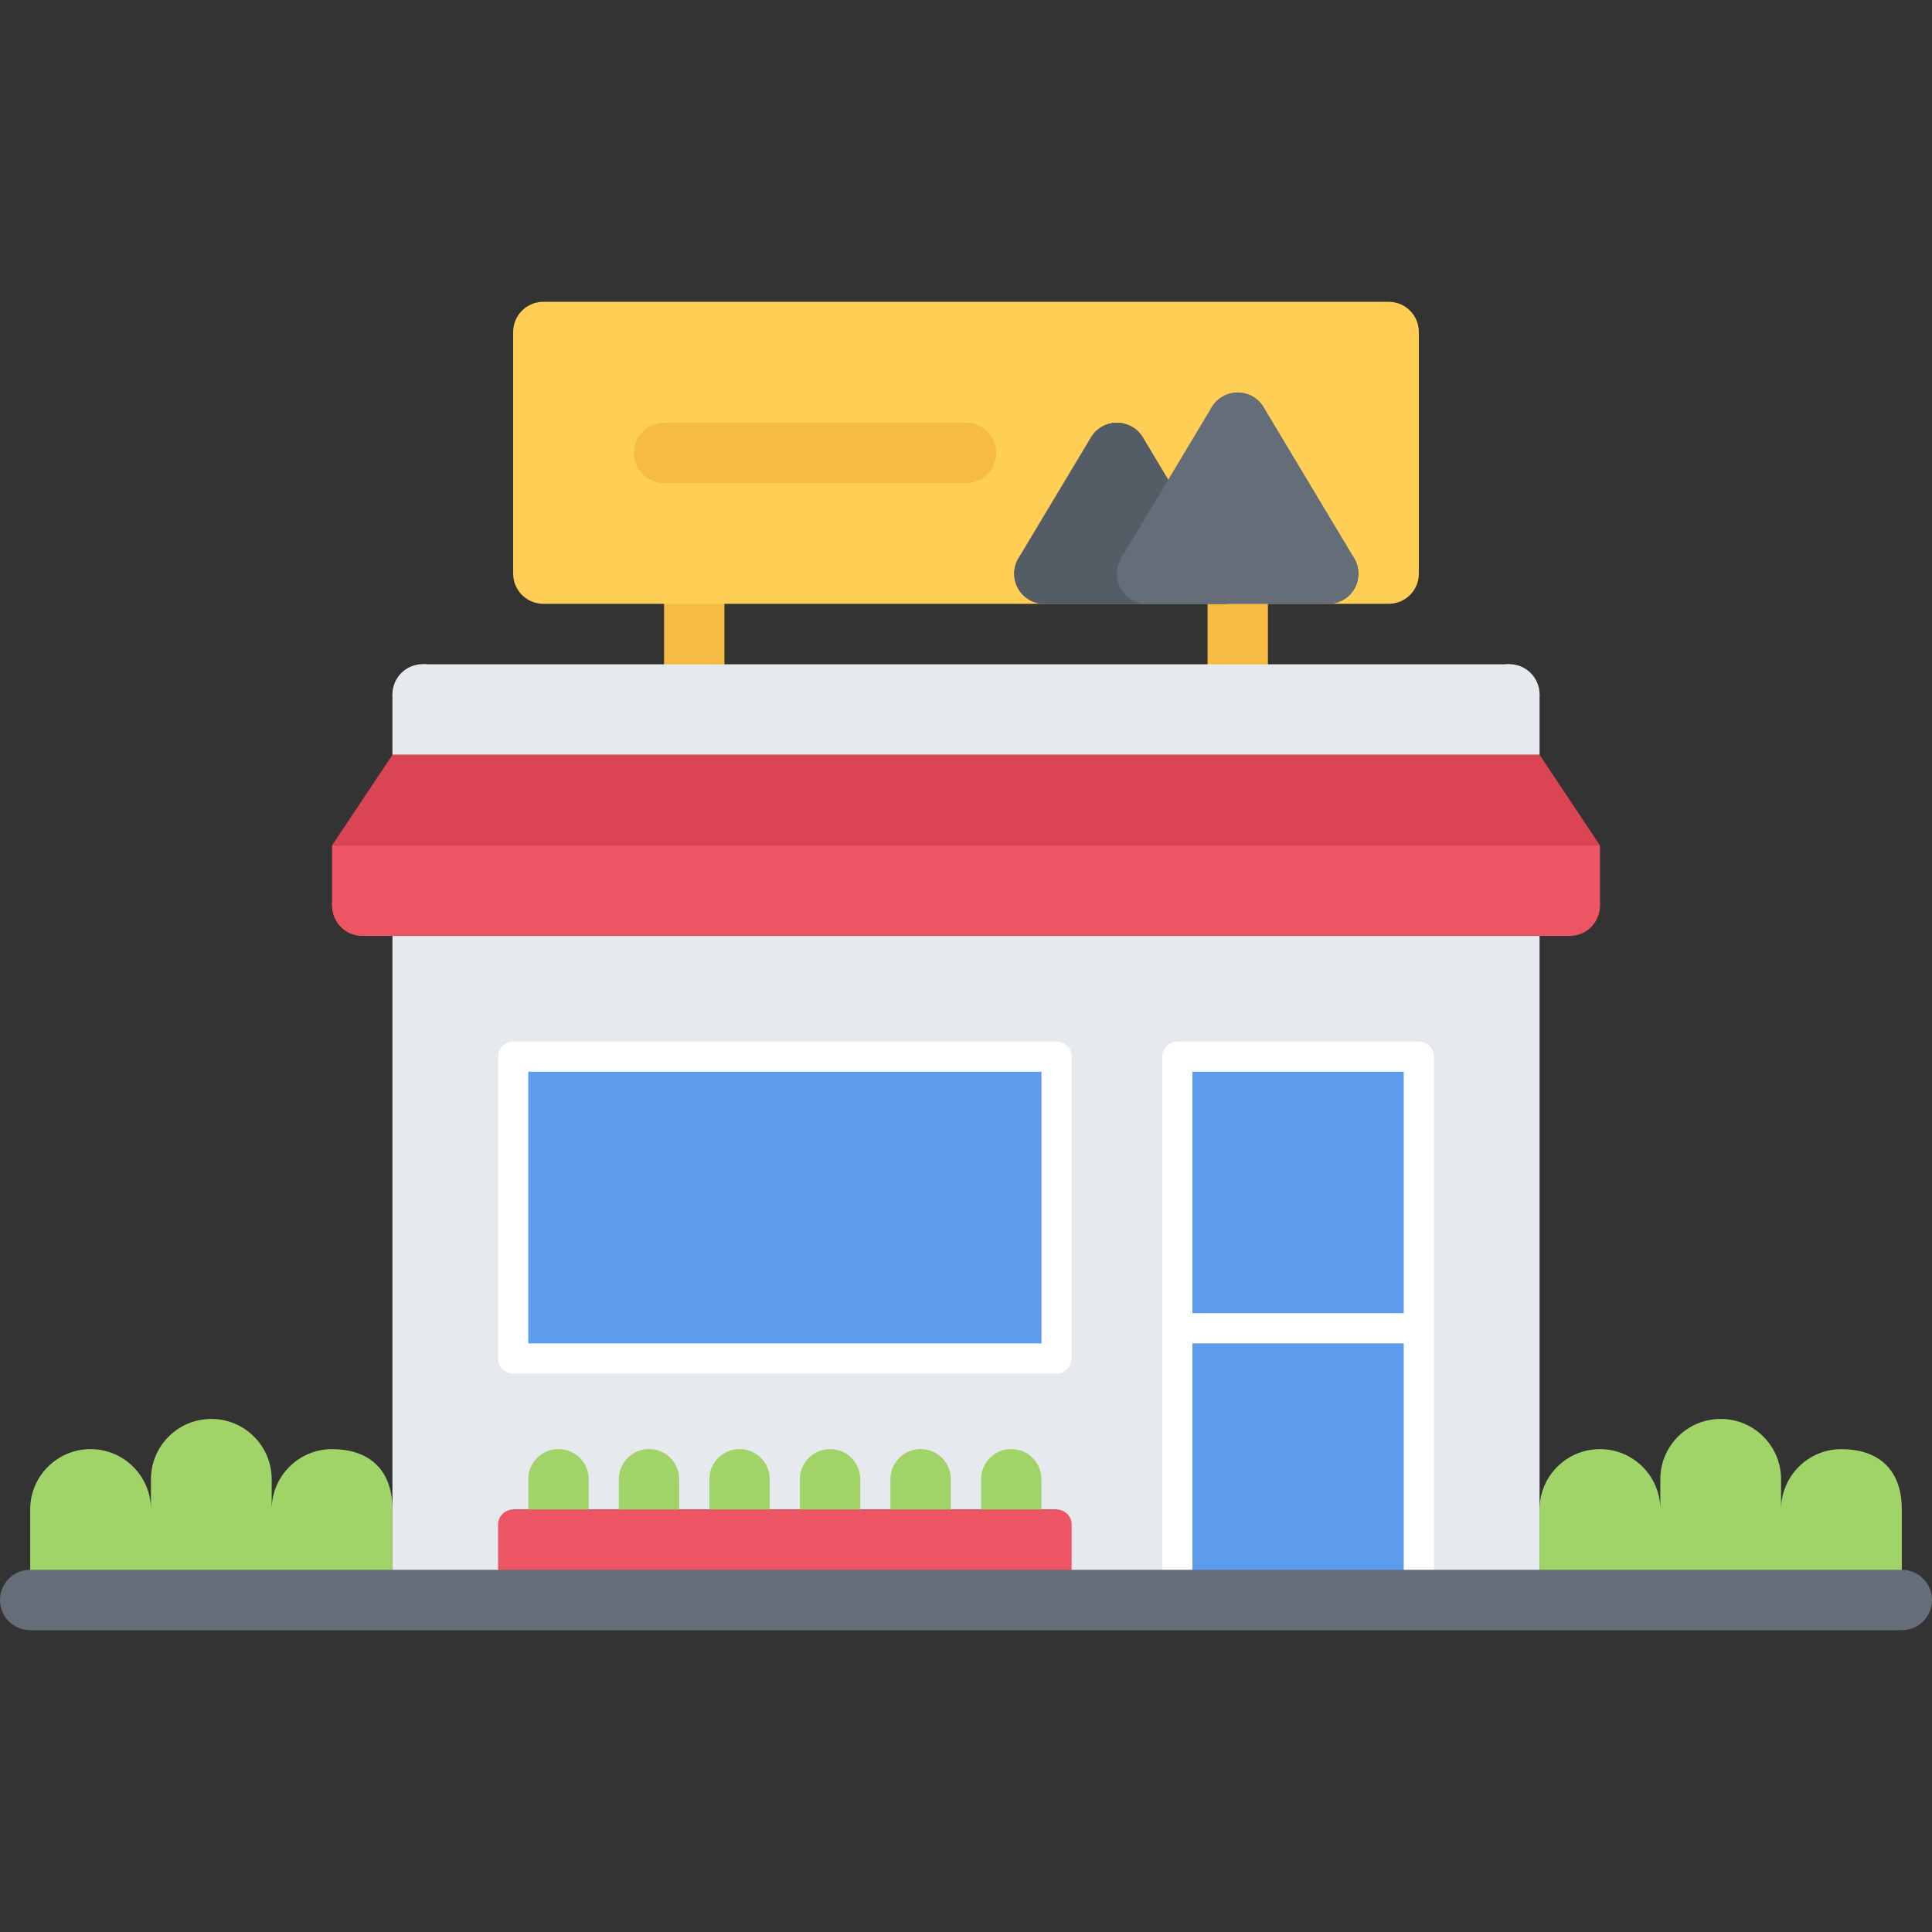
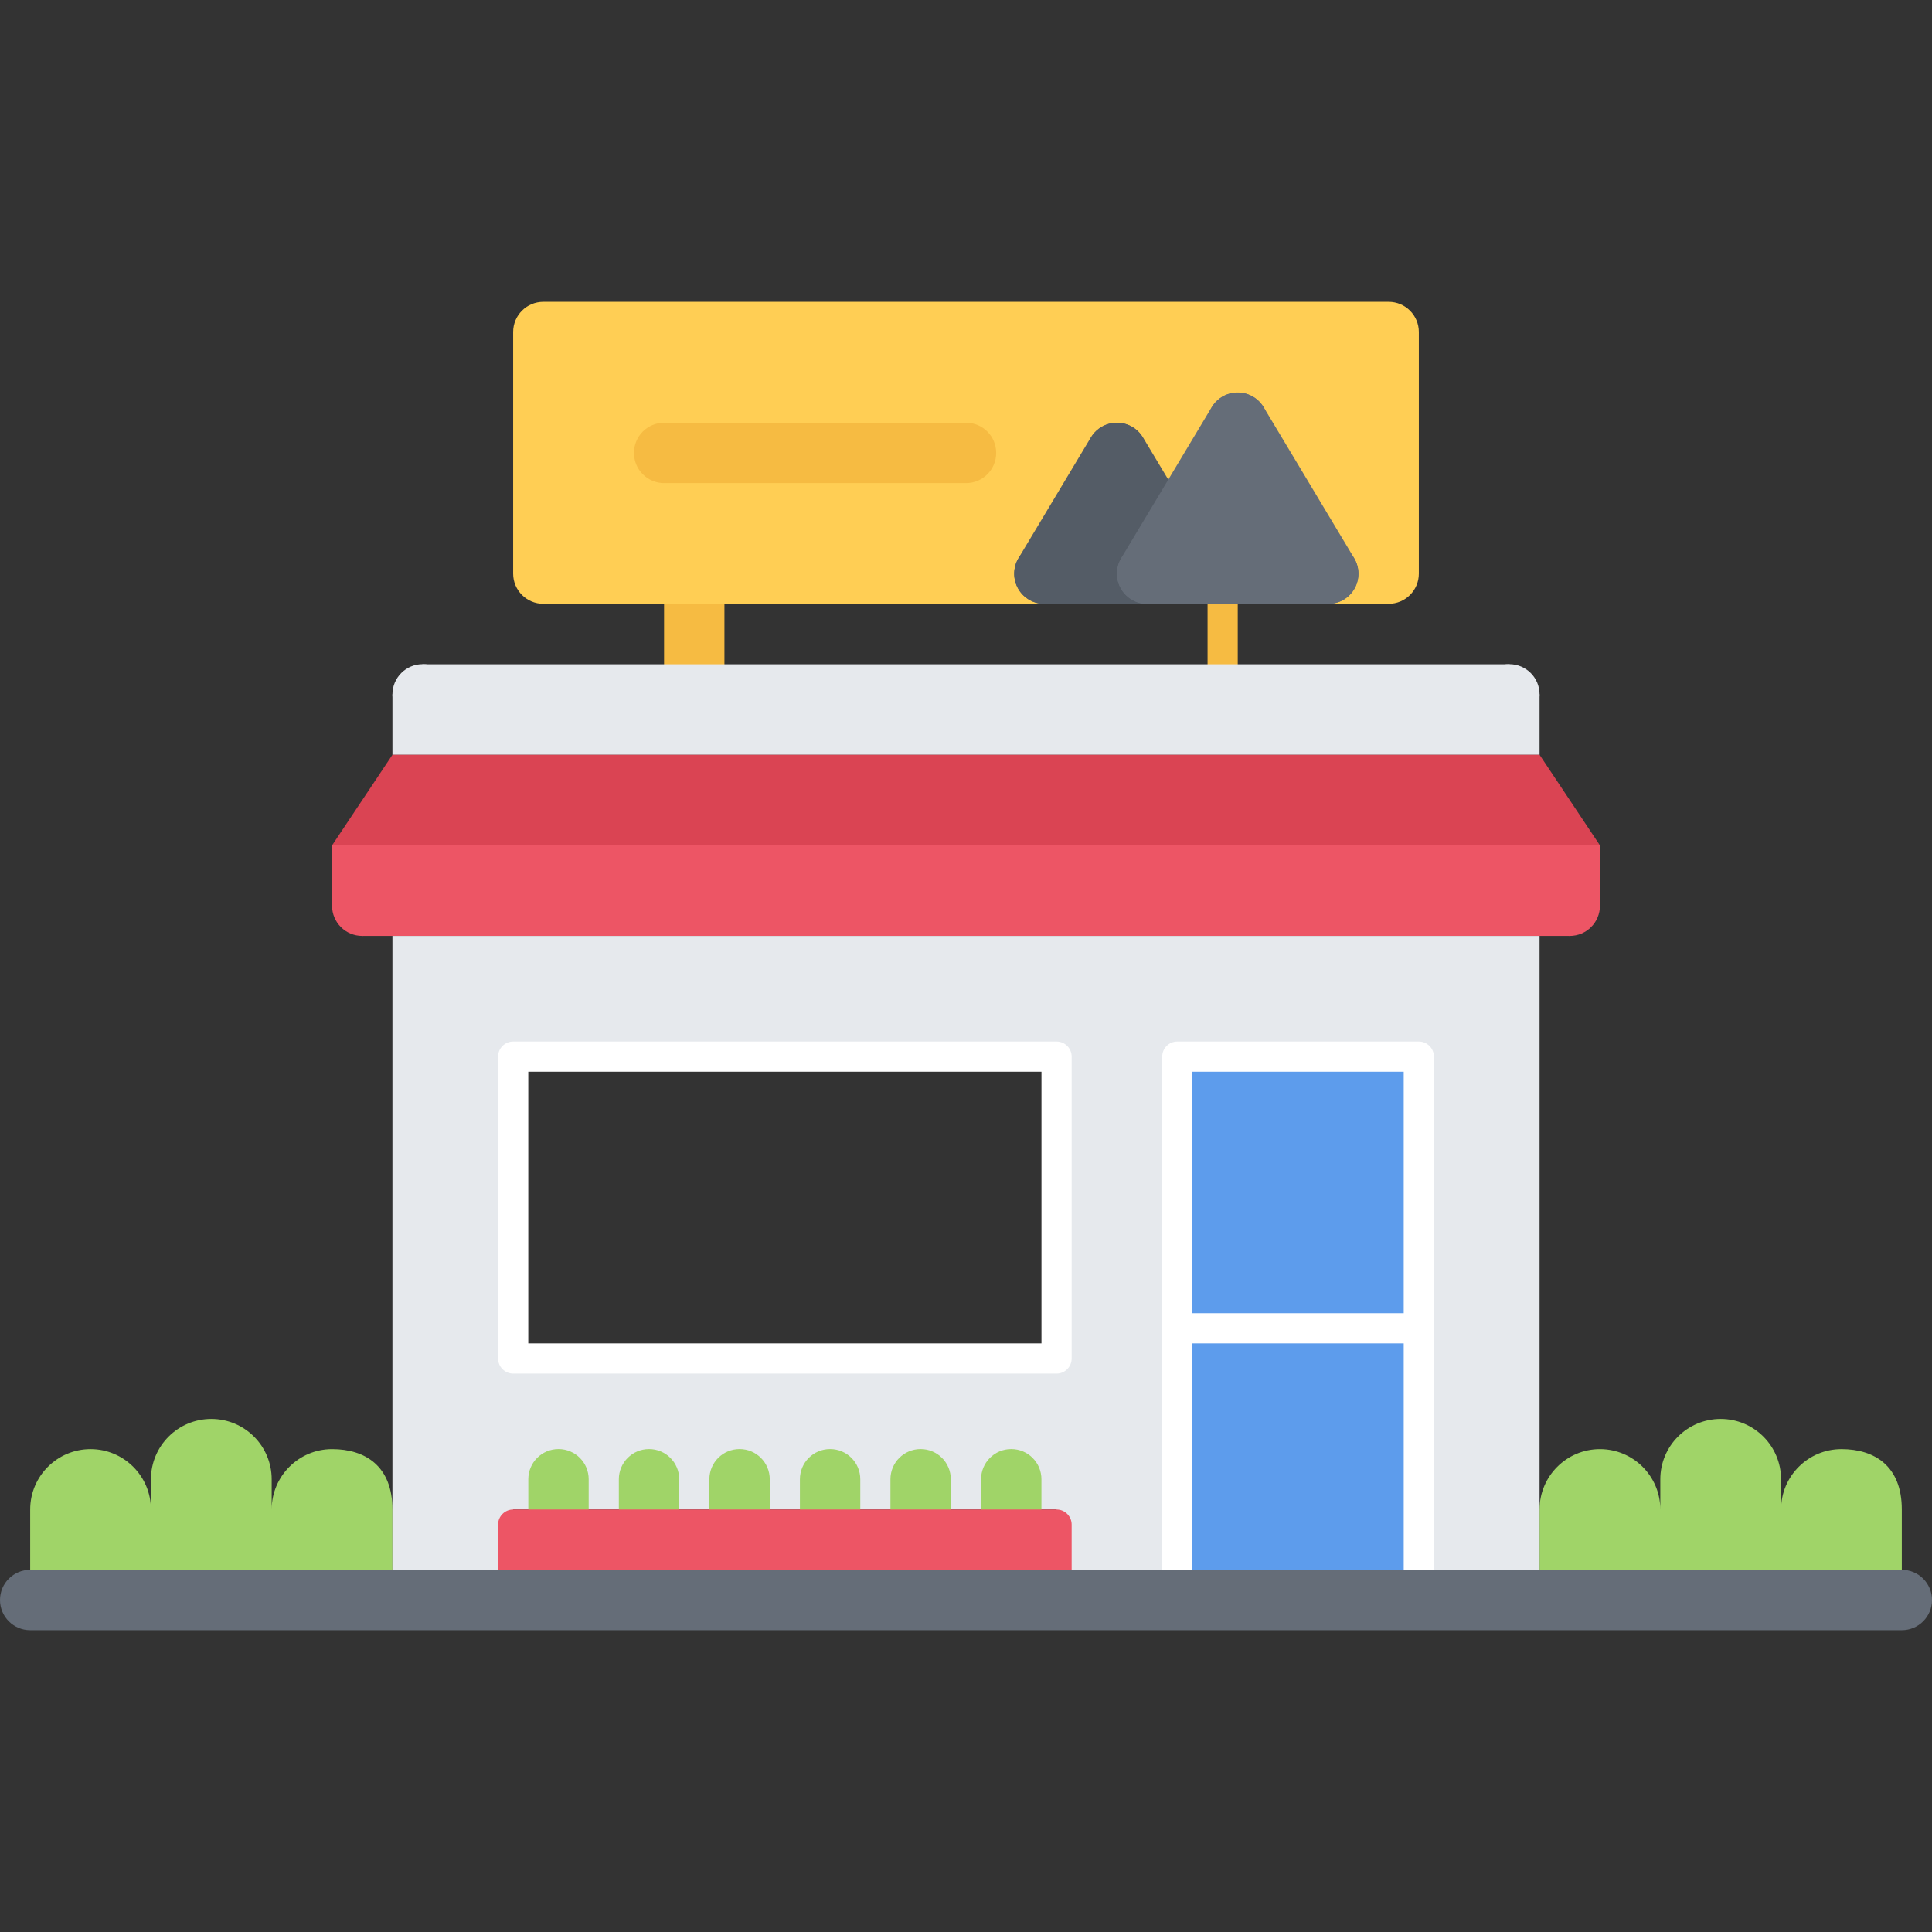
<svg xmlns="http://www.w3.org/2000/svg" id="icons" x="0px" y="0px" width="64px" height="64px" viewBox="0 0 64 64" xml:space="preserve">
  <rect x="0" y="0" width="64" height="64" fill="#333333" stroke="none" />
  <g>
    <g>
      <g>
        <path fill="#F6BB42" d="M22.998,23.002c-0.553,0-1-0.447-1-1v-3c0-0.553,0.447-1,1-1s1,0.447,1,1v3     C23.998,22.555,23.551,23.002,22.998,23.002z" />
      </g>
      <g>
-         <path fill="#F6BB42" d="M41.002,23.002c-0.553,0-1-0.447-1-1v-3c0-0.553,0.447-1,1-1s1,0.447,1,1v3     C42.002,22.555,41.555,23.002,41.002,23.002z" />
+         <path fill="#F6BB42" d="M41.002,23.002c-0.553,0-1-0.447-1-1v-3s1,0.447,1,1v3     C42.002,22.555,41.555,23.002,41.002,23.002z" />
      </g>
    </g>
    <g>
      <path fill="#FFCE54" d="M46.001,9.998H17.999c-0.553,0-1,0.447-1,1v8.004c0,0.553,0.447,1,1,1h28.002c0.553,0,1-0.447,1-1v-8.004    C47.001,10.445,46.554,9.998,46.001,9.998z" />
    </g>
    <polygon fill="#545C66" points="37,15.006 38.7,17.836 38,19.006 34.6,19.006 36.99,15.006  " />
    <g>
      <path fill="#545C66" d="M34.596,20.004c-0.175,0-0.353-0.047-0.513-0.143c-0.475-0.283-0.628-0.898-0.344-1.371l2.397-4    c0.284-0.475,0.899-0.629,1.371-0.344c0.475,0.283,0.628,0.896,0.344,1.371l-2.397,4C35.267,19.83,34.936,20.004,34.596,20.004z" />
    </g>
    <g>
      <path fill="#545C66" d="M38.701,18.832c-0.34,0-0.671-0.172-0.858-0.484l-1.696-2.83c-0.284-0.473-0.131-1.088,0.343-1.371    c0.475-0.285,1.088-0.131,1.372,0.342l1.696,2.83c0.284,0.473,0.131,1.088-0.343,1.371C39.054,18.787,38.876,18.832,38.701,18.832    z" />
    </g>
    <g>
      <g>
        <path fill="#545C66" d="M40.592,20.006h-5.995c-0.553,0-1-0.447-1-1s0.447-1,1-1h5.995c0.553,0,1,0.447,1,1     S41.145,20.006,40.592,20.006z" />
      </g>
    </g>
    <path fill="#A0D468" d="M9,50.004c0-1.109,0.9-2,2-2s2,0.561,2,2v3H1v-3c0-1.109,0.9-2,2-2s2,0.891,2,2v-1c0-1.109,0.9-2,2-2   s2,0.891,2,2V50.004z" />
    <path fill="#A0D468" d="M59,50.004c0-1.109,0.9-2,2-2s2,0.561,2,2v3H51v-3c0-1.109,0.9-2,2-2s2,0.891,2,2v-1c0-1.109,0.9-2,2-2   s2,0.891,2,2V50.004z" />
    <polygon fill="#656D78" points="38.7,17.836 41,14.006 44,19.006 41,19.006 38,19.006  " />
    <polygon fill="#E6E9ED" points="51,23.002 51,25.004 13,25.004 13,23.002 14,22.006 23,22.006 41,22.006 50,22.006  " />
    <polygon fill="#DA4453" points="13,25.004 51,25.004 53,28.004 11,28.004  " />
    <polygon fill="#ED5565" points="53,28.004 53,30.004 52,31.004 51,31.004 13,31.004 12,31.004 11,30.004 11,28.004  " />
    <path fill="#E6E9ED" d="M22,50.004h-4h-1v3h-4v-3v-19h38v19v3h-4v-9v-9h-8v9v9h-4v-3h-1h-4h-4H22z M35,45.004v-10H17v10H35z" />
    <rect x="39" y="35.004" fill="#5D9CEC" width="8" height="9" />
    <rect x="39" y="44.004" fill="#5D9CEC" width="8" height="9" />
-     <rect x="17" y="35.004" fill="#5D9CEC" width="18" height="10" />
    <g>
      <path fill="#FFFFFF" d="M35,45.502H17c-0.276,0-0.5-0.225-0.5-0.5v-10c0-0.277,0.224-0.5,0.5-0.5h18c0.276,0,0.5,0.223,0.5,0.5v10    C35.5,45.277,35.276,45.502,35,45.502z M17.5,44.502h17v-9h-17V44.502z" />
    </g>
    <g>
      <path fill="#FFFFFF" d="M47,53.502h-8c-0.276,0-0.5-0.225-0.5-0.5v-18c0-0.277,0.224-0.5,0.5-0.5h8c0.276,0,0.5,0.223,0.5,0.5v18    C47.5,53.277,47.276,53.502,47,53.502z M39.5,52.502h7v-17h-7V52.502z" />
    </g>
    <g>
      <path fill="#FFFFFF" d="M47,44.502h-8c-0.276,0-0.5-0.225-0.5-0.5c0-0.277,0.224-0.5,0.5-0.5h8c0.276,0,0.5,0.223,0.5,0.5    C47.5,44.277,47.276,44.502,47,44.502z" />
    </g>
    <g>
      <path fill="#A0D468" d="M30.497,51.002c-0.553,0-1-0.447-1-1v-1c0-0.553,0.447-1,1-1s1,0.447,1,1v1    C31.497,50.555,31.05,51.002,30.497,51.002z" />
    </g>
    <g>
      <path fill="#A0D468" d="M33.499,51.002c-0.553,0-1-0.447-1-1v-1c0-0.553,0.447-1,1-1s1,0.447,1,1v1    C34.499,50.555,34.052,51.002,33.499,51.002z" />
    </g>
    <g>
      <path fill="#A0D468" d="M27.498,51.002c-0.553,0-1-0.447-1-1v-1c0-0.553,0.447-1,1-1s1,0.447,1,1v1    C28.498,50.555,28.051,51.002,27.498,51.002z" />
    </g>
    <g>
      <path fill="#A0D468" d="M24.499,51.002c-0.553,0-1-0.447-1-1v-1c0-0.553,0.447-1,1-1s1,0.447,1,1v1    C25.499,50.555,25.052,51.002,24.499,51.002z" />
    </g>
    <g>
      <path fill="#A0D468" d="M21.5,51.002c-0.553,0-1-0.447-1-1v-1c0-0.553,0.447-1,1-1s1,0.447,1,1v1    C22.5,50.555,22.053,51.002,21.5,51.002z" />
    </g>
    <g>
      <path fill="#A0D468" d="M18.501,51.002c-0.553,0-1-0.447-1-1v-1c0-0.553,0.447-1,1-1s1,0.447,1,1v1    C19.501,50.555,19.054,51.002,18.501,51.002z" />
    </g>
    <g>
      <path fill="#656D78" d="M44.001,20.002c-0.34,0-0.671-0.172-0.858-0.484l-2.998-5c-0.284-0.475-0.131-1.088,0.343-1.373    c0.475-0.283,1.088-0.129,1.372,0.344l2.998,5c0.284,0.473,0.131,1.088-0.343,1.371C44.354,19.957,44.176,20.002,44.001,20.002z" />
    </g>
    <g>
      <path fill="#656D78" d="M37.999,20.002c-0.175,0-0.353-0.045-0.514-0.143c-0.474-0.283-0.627-0.898-0.343-1.371l2.998-5    c0.283-0.473,0.897-0.627,1.372-0.344c0.474,0.285,0.627,0.898,0.343,1.373l-2.998,5C38.67,19.83,38.339,20.002,37.999,20.002z" />
    </g>
    <g>
      <path fill="#F6BB42" d="M32,16.004h-9.999c-0.553,0-1-0.447-1-1s0.447-1,1-1H32c0.553,0,1,0.447,1,1S32.553,16.004,32,16.004z" />
    </g>
    <g>
      <g>
        <path fill="#656D78" d="M43.999,20.006h-5.995c-0.553,0-1-0.447-1-1s0.447-1,1-1h5.995c0.553,0,1,0.447,1,1     S44.552,20.006,43.999,20.006z" />
      </g>
    </g>
    <path fill="#ED5565" d="M17.056,50.004c0.275,0,0.725,0,1,0h3.222c0.275,0,0.725,0,1,0H25.5c0.275,0,0.725,0,1,0h3.223   c0.275,0,0.725,0,1,0h3.222c0.275,0,0.725,0,1,0H35c0.275,0,0.5,0.225,0.5,0.5v2c0,0.275-0.225,0.5-0.5,0.5H17   c-0.275,0-0.5-0.225-0.5-0.5v-2c0-0.275,0.225-0.5,0.5-0.5H17.056z" />
    <g>
      <path fill="#656D78" d="M63,54.002H1c-0.553,0-1-0.447-1-1s0.447-1,1-1h62c0.553,0,1,0.447,1,1S63.553,54.002,63,54.002z" />
    </g>
    <circle fill="#E6E9ED" cx="14" cy="23.002" r="1" />
    <circle fill="#E6E9ED" cx="50" cy="23.002" r="1" />
    <circle fill="#ED5565" cx="12" cy="30.004" r="1" />
    <circle fill="#ED5565" cx="52" cy="30.004" r="1" />
  </g>
</svg>